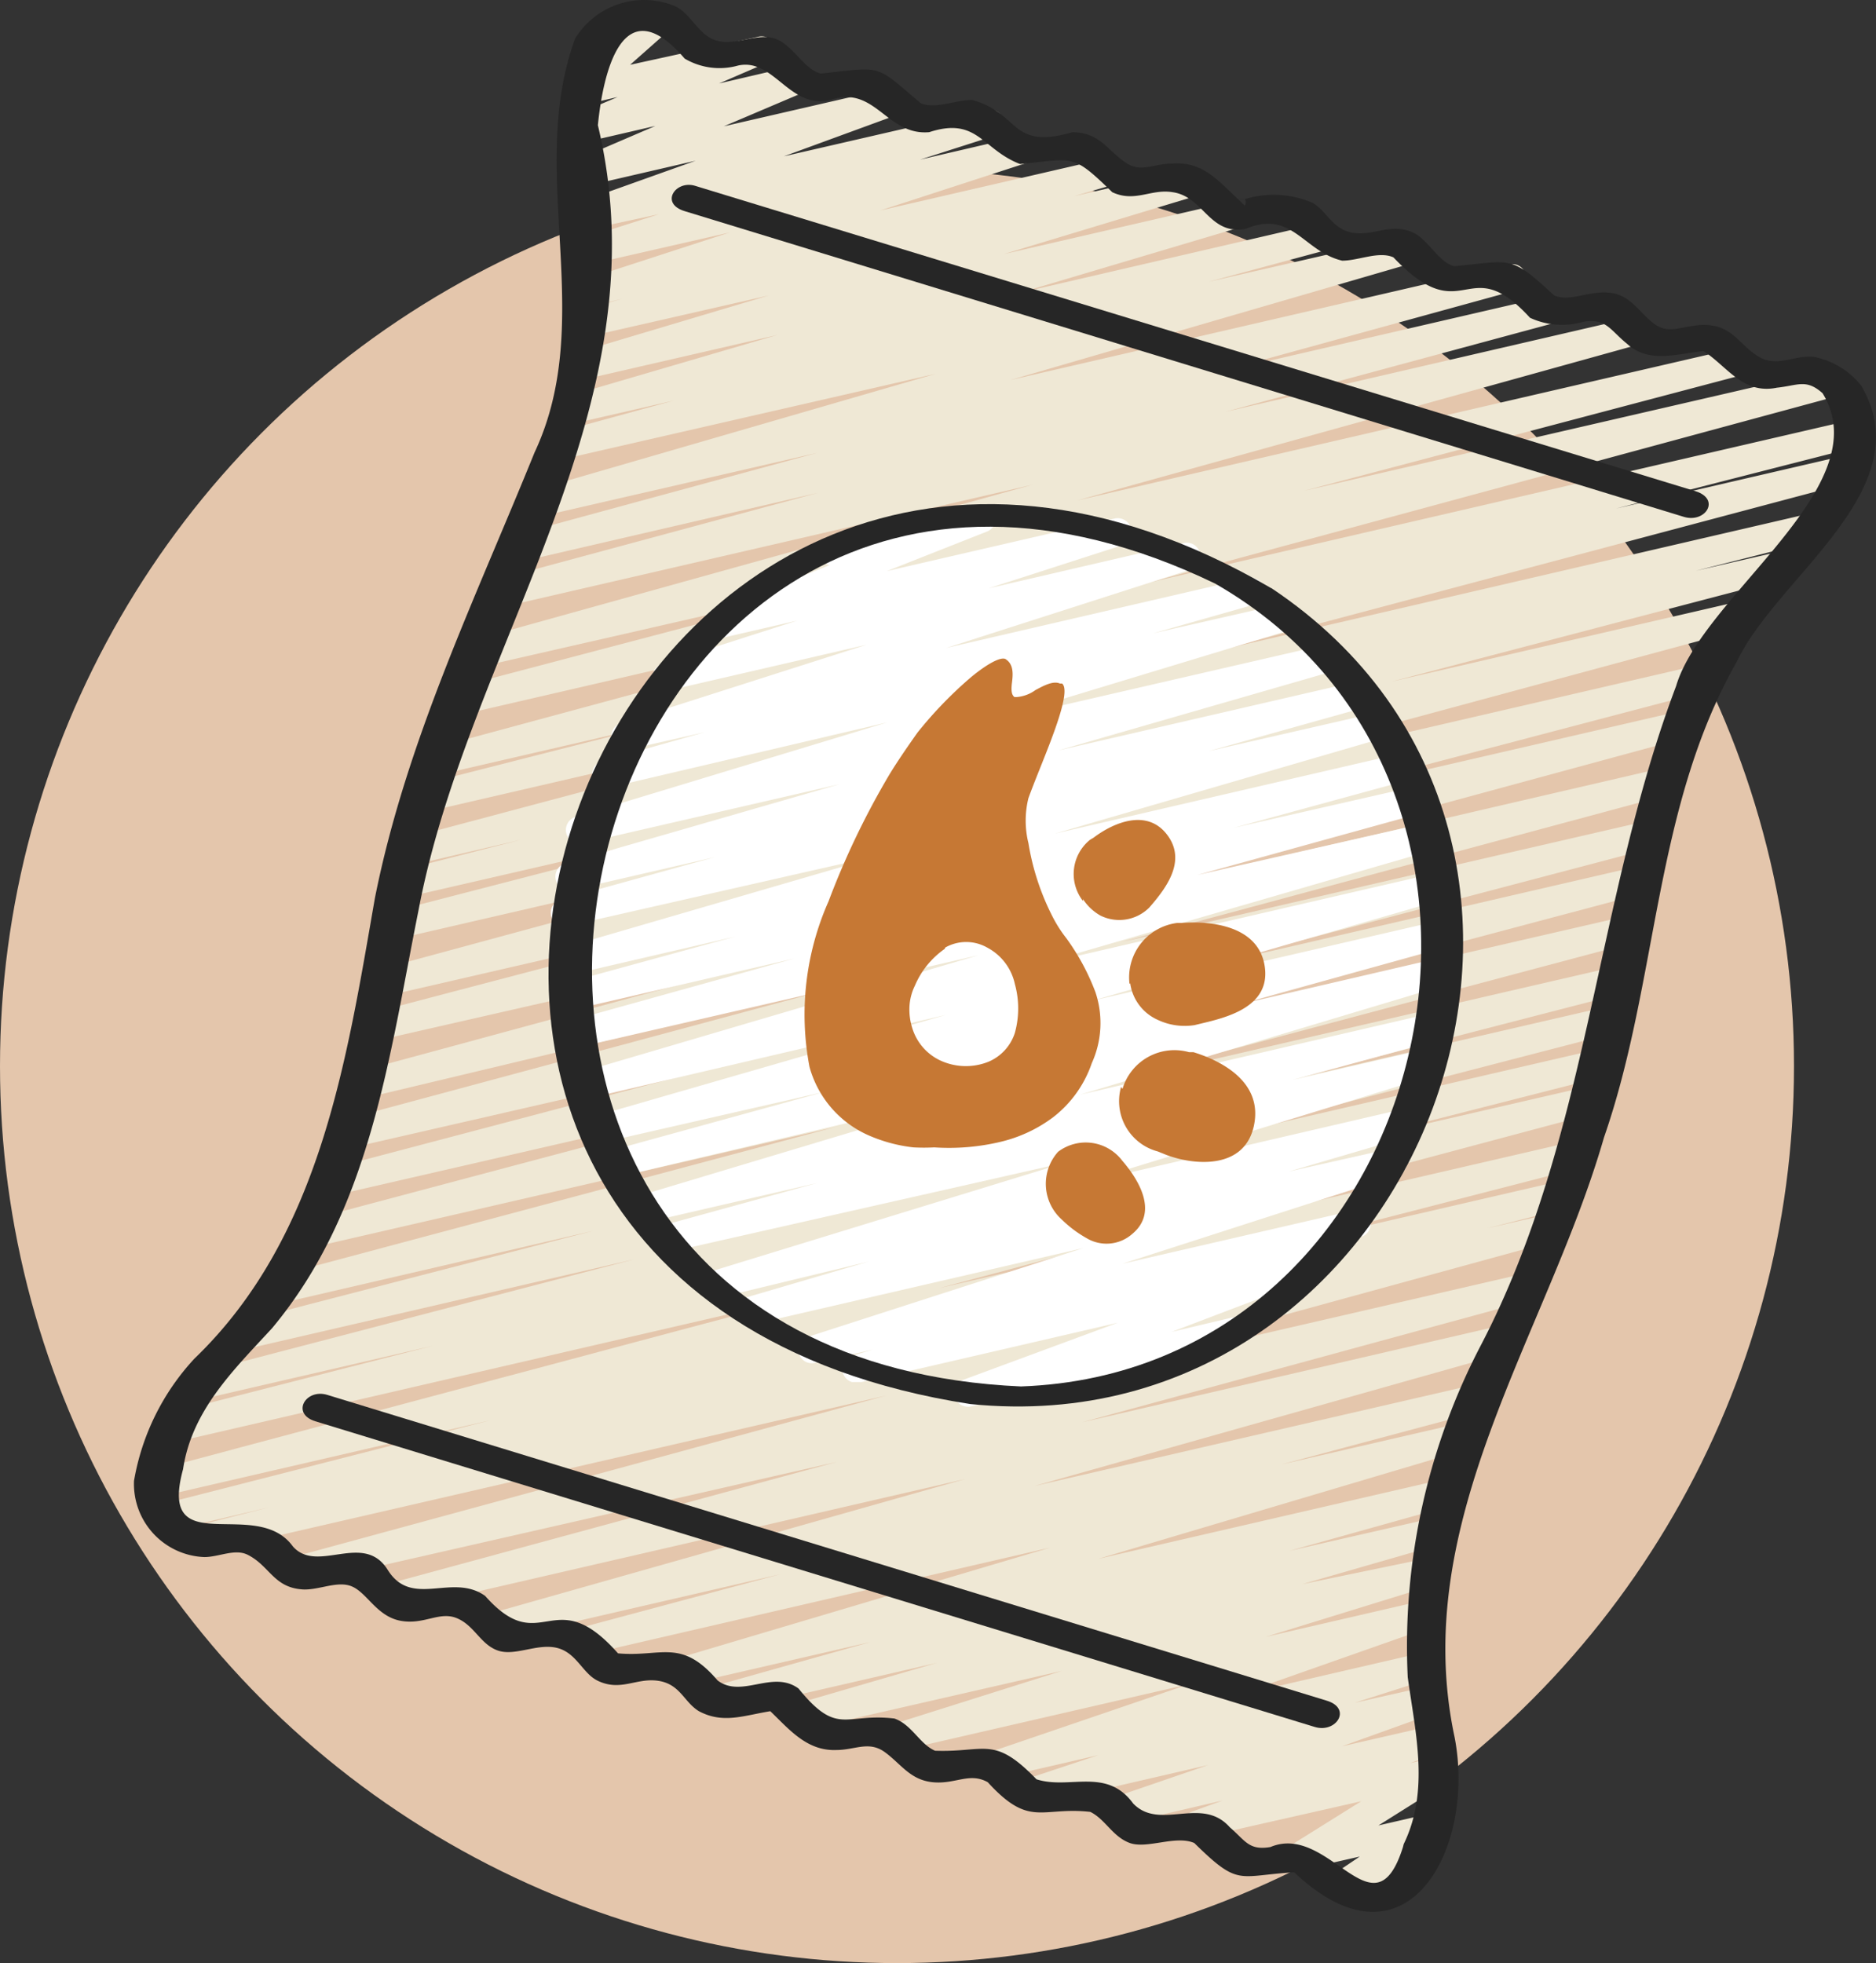
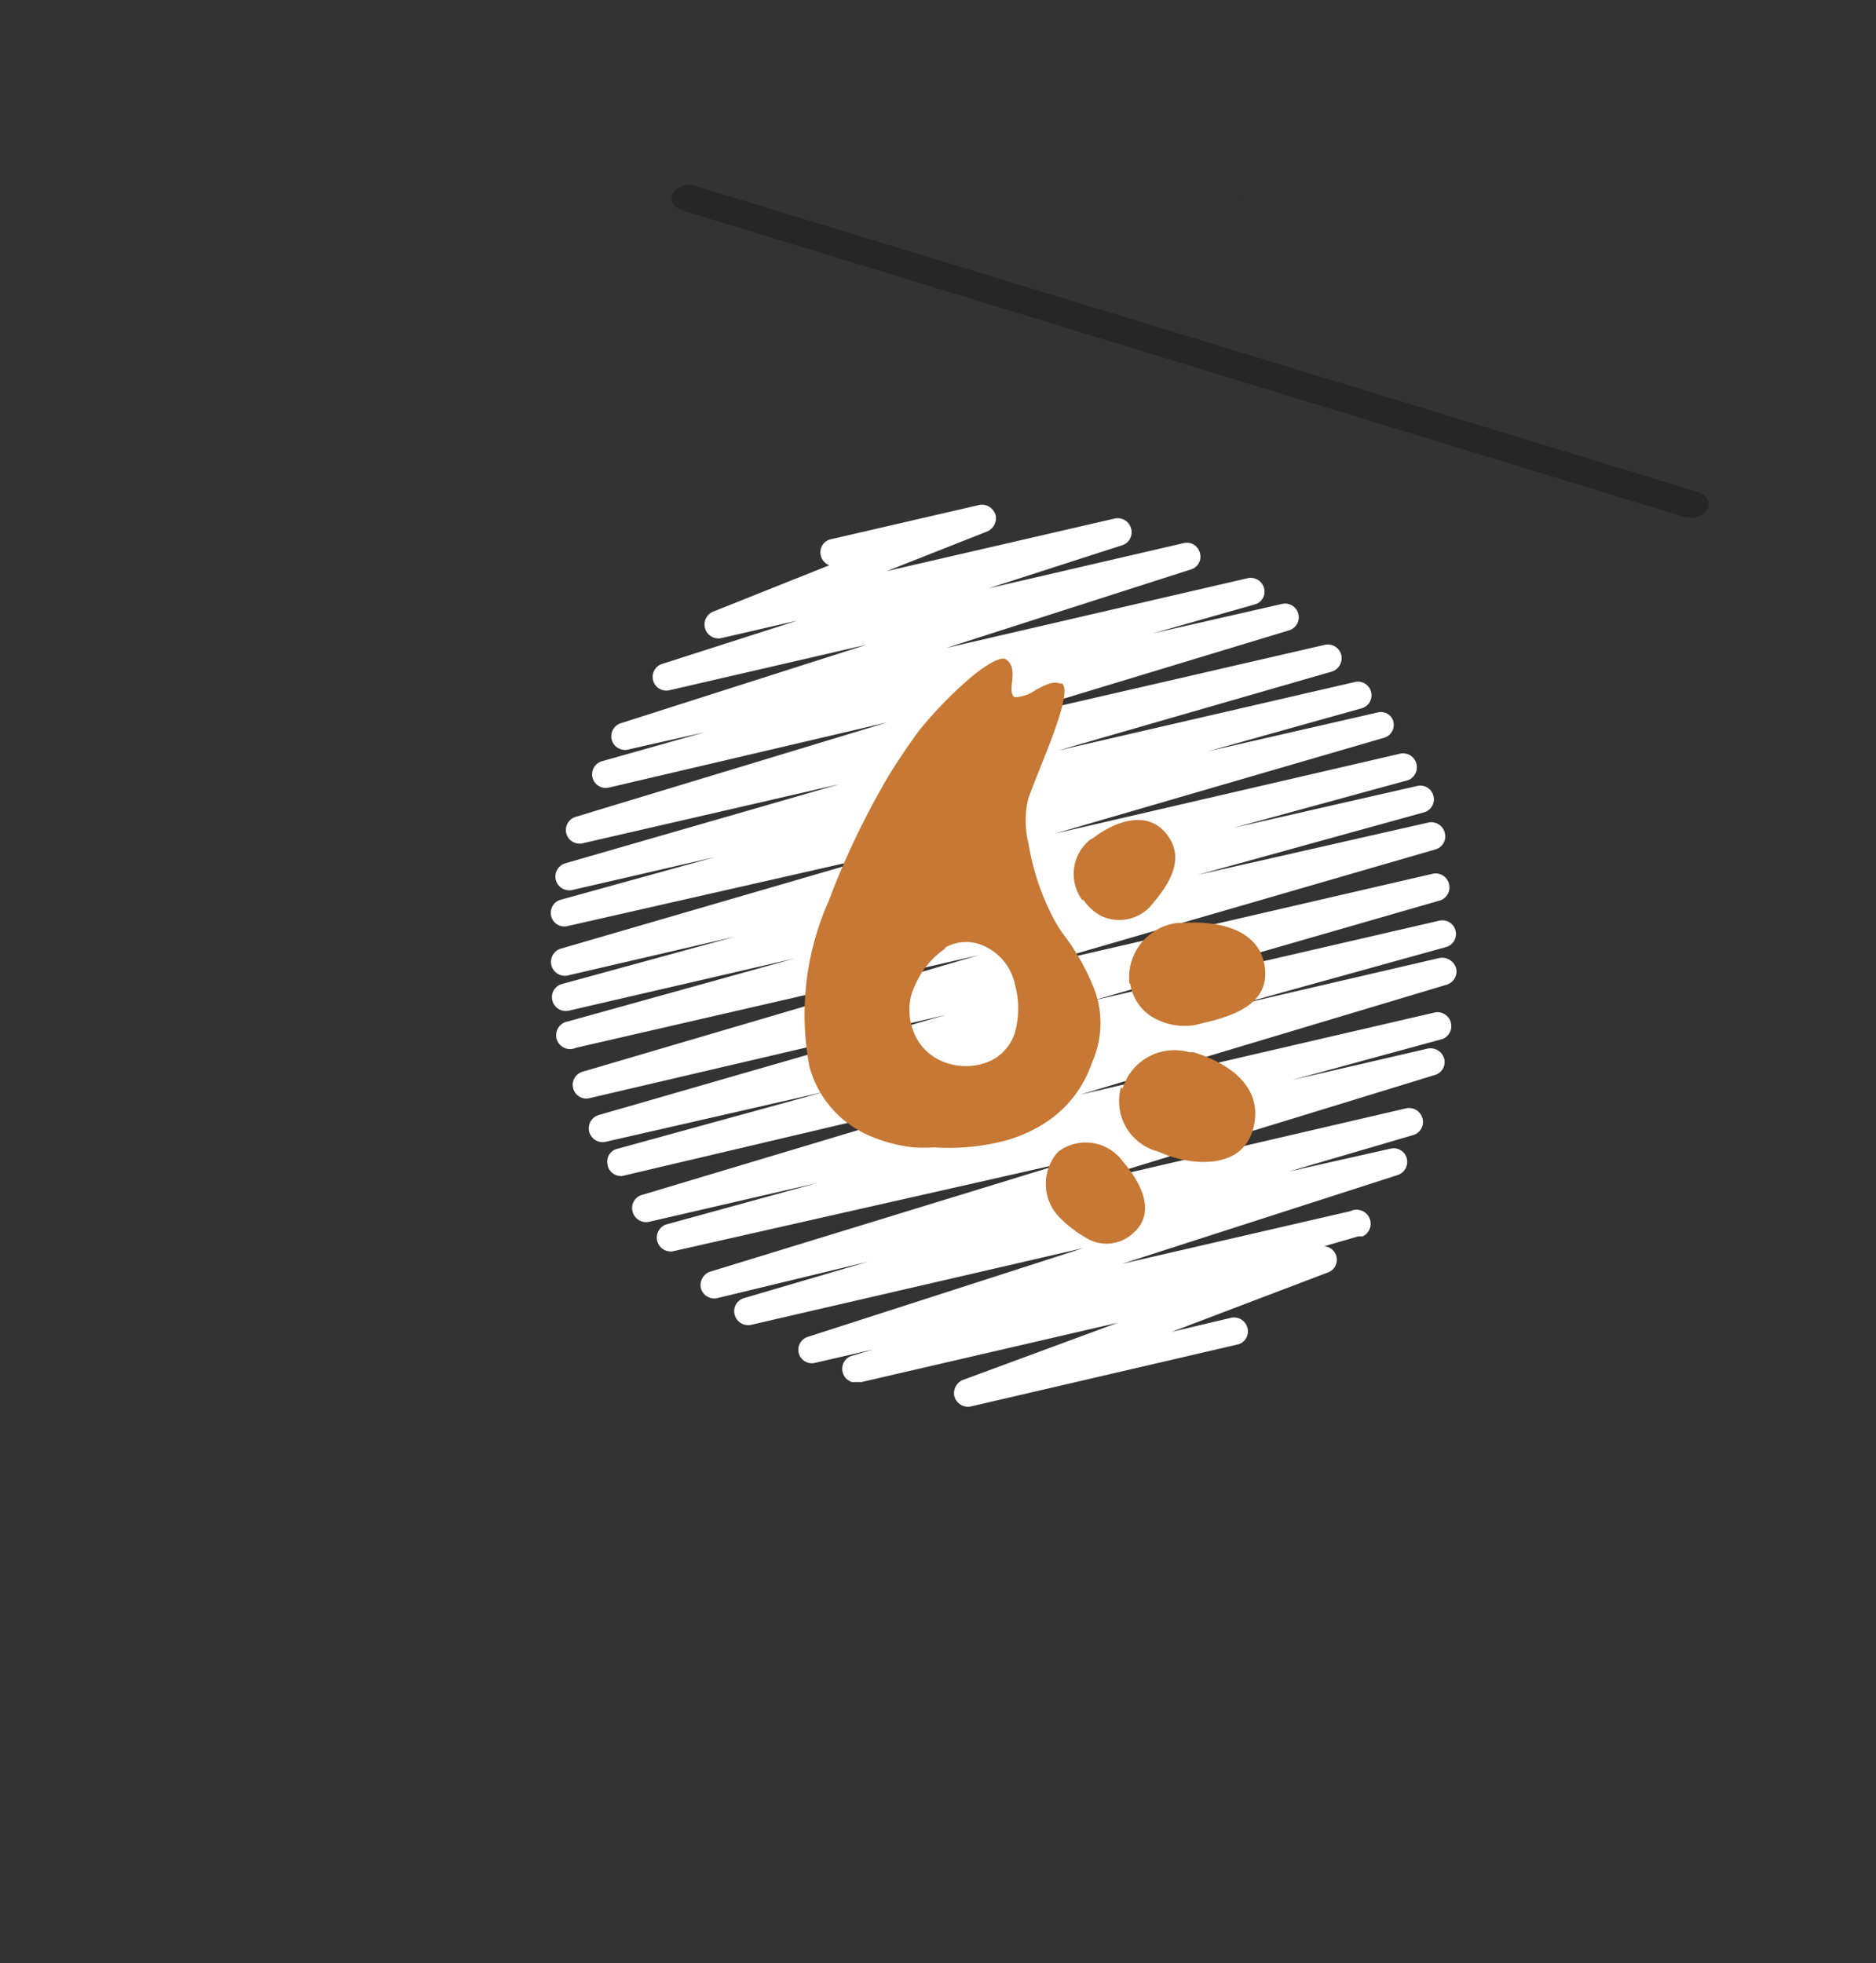
<svg xmlns="http://www.w3.org/2000/svg" viewBox="0 0 51.24 53.62">
  <rect x="0" y="0" width="51.24" height="53.62" fill="#333333" stroke="none" />
  <g id="Layer_2" data-name="Layer 2">
    <g id="Layer_1-2" data-name="Layer 1">
-       <circle id="Ellipse_141" data-name="Ellipse 141" cx="24.5" cy="29.12" r="24.5" style="fill:#e4c6ac" />
-       <path id="Path_11492" data-name="Path 11492" d="M5.19,42.45a.38.38,0,0,1,0-.73l2.17-.55-2.77.65a.39.39,0,0,1-.45-.29.38.38,0,0,1,.27-.44l9-2.3-9,2.08A.38.38,0,0,1,4,40.58a.39.39,0,0,1,.26-.43l18-4.8-17.3,4a.38.38,0,0,1-.52-.14.38.38,0,0,1,0-.21.38.38,0,0,1,.26-.42l7.12-1.82-6.4,1.48A.38.38,0,0,1,4.9,38a.39.39,0,0,1,.26-.43L17.31,34.4,6.63,36.87a.39.39,0,0,1-.43-.31.37.37,0,0,1,.26-.42l9.74-2.52-8.63,2a.37.37,0,0,1-.18-.72h0l15.44-4.12L8.49,34.08a.38.38,0,0,1-.44-.29h0a.36.36,0,0,1,.26-.43l14.37-3.82L9.14,32.65a.38.38,0,0,1-.44-.29h0a.38.38,0,0,1,.3-.43l12.78-3.37L9.6,31.35A.39.39,0,0,1,9.16,31v0a.39.39,0,0,1,.25-.42l14.87-4L9.94,30a.38.38,0,0,1-.44-.29h0a.36.36,0,0,1,.26-.43l17-4.61L10.22,28.44a.39.39,0,0,1-.47-.26.38.38,0,0,1,.25-.47h0l11.89-3.12-11.5,2.65a.37.37,0,0,1-.43-.3h0a.36.36,0,0,1,.25-.42L28.37,21.6,10.74,25.67a.38.38,0,0,1-.18-.73l10.79-2.79L11,24.53a.38.38,0,0,1-.44-.3.37.37,0,0,1,.26-.42l3.4-.87-3,.7a.38.38,0,0,1-.44-.29h0a.36.36,0,0,1,.26-.43l17.29-4.6-16.7,3.86a.39.39,0,0,1-.45-.29.37.37,0,0,1,.26-.44h0l6.63-1.69-6.15,1.42a.38.38,0,0,1-.44-.29h0a.36.36,0,0,1,.26-.43l18.79-5.08-18,4.16a.38.38,0,0,1-.44-.3.39.39,0,0,1,.26-.43l12-3.16L13,18.24a.37.37,0,0,1-.45-.27.36.36,0,0,1,.26-.45L28.2,13.24,13.64,16.6a.38.38,0,0,1-.45-.28.38.38,0,0,1,.27-.46l8.89-2.4-8.16,1.89a.38.38,0,0,1-.44-.29.36.36,0,0,1,.26-.43l8.31-2.26-7.57,1.74a.38.38,0,0,1-.44-.29h0a.36.36,0,0,1,.25-.42l11-3.19L15.34,12.55a.37.37,0,0,1-.43-.3h0a.36.36,0,0,1,.25-.42l3.25-.89-2.79.64a.38.38,0,0,1-.23-.72h0l5.84-1.71-5.39,1.24a.37.37,0,0,1-.46-.25h0a.38.38,0,0,1,.26-.47L21,8.07,16,9.21a.37.37,0,0,1-.45-.27.36.36,0,0,1,.26-.45L17,8.16l-.87.21a.39.39,0,0,1-.43-.31.38.38,0,0,1,.23-.41l4-1.3-3.77.86a.38.38,0,0,1-.46-.27A.37.37,0,0,1,16,6.49h0l2-.64-2,.43A.38.38,0,0,1,15.53,6a.37.37,0,0,1,.25-.46h0L19,4.39l-3.07.71a.39.39,0,0,1-.45-.29.37.37,0,0,1,.21-.42l2.21-.95-2.12.49a.38.38,0,0,1-.23-.72l1.32-.56-.86.2a.38.38,0,0,1-.34-.65l1.13-1-.27.06A.38.38,0,0,1,16,1.1L16,1a.38.38,0,0,1,.25-.46h0L18,.14a.37.37,0,0,1,.45.27v0a.37.37,0,0,1-.11.36l-1.13,1L20.73,1a.39.39,0,0,1,.45.29.37.37,0,0,1-.22.42l-1.32.57,2.1-.49a.38.38,0,0,1,.24.72l-2.21.94L24.33,2.4a.39.39,0,0,1,.44.31.4.4,0,0,1-.22.41L21.41,4.27,26.93,3a.37.37,0,0,1,.2.72h0l-2,.64,2.71-.63a.39.39,0,0,1,.44.31.37.37,0,0,1-.24.41l-4,1.3,6.2-1.43a.39.39,0,0,1,.46.26.38.38,0,0,1-.27.46l-1.1.32,3.19-.73a.37.37,0,0,1,.49.21.39.39,0,0,1-.21.5l-.09,0L27.42,6.94l6.08-1.4a.37.37,0,0,1,.2.72h0L27.85,8l8.2-1.9a.38.38,0,0,1,.18.73L33,7.7l5.41-1.24a.38.38,0,0,1,.44.3.37.37,0,0,1-.25.42l-11,3.2L41.15,7.25a.37.37,0,0,1,.5.19.37.37,0,0,1-.18.5l-.1,0h0L33,10.24l9.17-2.12a.37.37,0,0,1,.41.34.36.36,0,0,1-.23.39l-8.89,2.4L44.61,8.67a.38.38,0,0,1,.22.72h0L29.42,13.67l18-4.16a.38.38,0,0,1,.44.3.36.36,0,0,1-.26.43l-12,3.17L50,10.09a.38.38,0,0,1,.45.28.38.38,0,0,1-.27.45L31.39,15.91l19.19-4.44a.38.38,0,0,1,.44.3.37.37,0,0,1-.27.43l-6.61,1.69,6.13-1.42a.38.38,0,0,1,.44.3.36.36,0,0,1-.26.43L33.14,17.8,49.54,14a.39.39,0,0,1,.44.31.38.38,0,0,1-.26.42l-3.4.86,2.22-.51a.37.37,0,0,1,.43.3h0a.37.37,0,0,1-.25.43L38,18.62l9.57-2.21a.38.38,0,0,1,.44.3.39.39,0,0,1-.25.43L29.59,22.05l16.87-3.9a.37.37,0,0,1,.43.3h0a.36.36,0,0,1-.25.42L34.72,22l11.14-2.57a.37.37,0,0,1,.45.26.37.37,0,0,1-.26.46h0L29,24.78,45.31,21a.38.38,0,0,1,.44.3.39.39,0,0,1-.26.43l-14.86,4L45,22.42a.37.37,0,0,1,.43.3h0a.37.37,0,0,1-.25.43L32.37,26.52l12.38-2.86a.37.37,0,0,1,.41.34.36.36,0,0,1-.23.39L30.56,28.21l14-3.22a.38.38,0,0,1,.44.29h0a.36.36,0,0,1-.26.43L29.26,29.83l15-3.46a.38.38,0,0,1,.44.31h0a.38.38,0,0,1-.26.42l-9.75,2.52L44,27.47a.37.37,0,0,1,.44.28h0a.38.38,0,0,1-.26.44L32,31.35l11.68-2.7a.39.39,0,0,1,.47.26.38.38,0,0,1-.25.47h0L36.76,31.2l6.68-1.54a.39.39,0,0,1,.44.31.38.38,0,0,1-.26.42L25.67,35.18l17.3-4a.38.38,0,0,1,.44.29h0a.39.39,0,0,1-.26.43L34.22,34.2l8.39-1.94a.38.38,0,0,1,.21.73h0l-2.2.56,1.7-.39a.38.38,0,0,1,.44.29h0a.37.37,0,0,1-.25.43L26.23,38.34l15.43-3.56a.38.38,0,0,1,.44.3.37.37,0,0,1-.25.42l-12.3,3.35,11.51-2.66a.38.38,0,0,1,.19.73l-13,3.67,12.07-2.78a.37.37,0,1,1,.18.72L35,40l4.9-1.13a.37.37,0,0,1,.46.25h0a.38.38,0,0,1-.27.46l-10.1,3,9.41-2.17a.38.38,0,0,1,.44.3.36.36,0,0,1-.26.43l-4.36,1.22,3.94-.9a.37.37,0,0,1,.19.72l-3.78,1.09L39,42.56a.37.37,0,0,1,.2.72l-4.63,1.43,4.33-1a.39.39,0,0,1,.45.29.37.37,0,0,1-.24.43l-5.4,1.9,5.19-1.2a.38.38,0,0,1,.44.29h0a.38.38,0,0,1-.24.42l-2.1.67,2-.45a.38.38,0,0,1,.44.29.38.38,0,0,1-.23.43l-2.56.92,2.49-.57a.38.38,0,0,1,.44.29.38.38,0,0,1-.23.43l-.84.31.77-.18a.38.38,0,0,1,.45.28.39.39,0,0,1-.17.4l-1.91,1.2L39,49.55a.38.38,0,0,1,.44.29.35.35,0,0,1-.15.39l-.76.52h.11a.34.34,0,0,1,.09.68l-2.06.47a.38.38,0,0,1-.45-.28.39.39,0,0,1,.15-.39l.77-.52-1.59.36a.37.37,0,0,1-.45-.27h0a.36.36,0,0,1,.16-.4l1.92-1.2-4.42,1a.38.38,0,0,1-.44-.29h0a.39.39,0,0,1,.22-.42l.85-.31-2.8.65a.37.37,0,0,1-.42-.33.38.38,0,0,1,.21-.39L33,48.21l-4.85,1.12a.38.38,0,0,1-.44-.29h0a.38.38,0,0,1,.24-.42L30,47.94l-2.73.63a.37.37,0,0,1-.42-.33.38.38,0,0,1,.21-.39L32.48,46l-7.95,1.83a.38.38,0,0,1-.44-.29.37.37,0,0,1,.25-.43L29,45.64l-7,1.6a.37.37,0,0,1-.45-.27.36.36,0,0,1,.26-.45h0l3.78-1.1-6,1.38a.37.37,0,0,1-.18-.72l4.37-1.23-5,1.15a.38.38,0,0,1-.46-.26.4.4,0,0,1,.27-.47h0l10.1-3L16,45.2a.38.38,0,0,1-.44-.3.39.39,0,0,1,.26-.43L21.31,43l-7.76,1.79a.38.38,0,0,1-.44-.29h0a.37.37,0,0,1,.25-.42l13-3.68L10.75,44a.37.37,0,0,1-.41-.34.36.36,0,0,1,.23-.39l12.29-3.34L8.14,43.28A.38.38,0,0,1,7.67,43h0a.38.38,0,0,1,.25-.47H8l16.2-4.41L5.39,42.45A.34.34,0,0,1,5.19,42.45Z" style="fill:#efe8d5" />
      <path id="Path_11493" data-name="Path 11493" d="M23.27,37.75a.38.38,0,0,1-.25-.47.36.36,0,0,1,.26-.25l.57-.17-1.61.37a.37.37,0,0,1-.43-.3h0a.37.37,0,0,1,.24-.41l7.54-2.43-9.09,2.1a.38.38,0,0,1-.44-.31h0a.37.37,0,0,1,.25-.42l3.41-1-4.14,1a.38.38,0,0,1-.44-.29h0a.39.39,0,0,1,.24-.43l9.78-3L18.37,34.18a.38.38,0,0,1-.19-.73l4.15-1.14-4.59,1.06a.38.38,0,0,1-.46-.27.37.37,0,0,1,.25-.46h0l10-3L17,32.12a.37.37,0,0,1-.41-.34.36.36,0,0,1,.23-.39l5.71-1.57-6,1.37a.38.38,0,0,1-.44-.29.38.38,0,0,1,.25-.44l9.5-2.74L16.08,30a.37.37,0,0,1-.43-.3h0a.37.37,0,0,1,.24-.42l10.84-3.19-11,2.53a.38.38,0,1,1-.22-.72h0l6.19-1.72-6.14,1.42a.38.38,0,0,1-.47-.26.37.37,0,0,1,.25-.46h0l4.75-1.3-4.61,1.07a.38.38,0,0,1-.19-.73l9-2.62-8.81,2a.37.37,0,0,1-.43-.3h0a.37.37,0,0,1,.25-.42l4.23-1.17-3.9.9a.38.38,0,0,1-.45-.28.38.38,0,0,1,.26-.45l7.49-2.16-7,1.61a.37.37,0,1,1-.2-.72l8.51-2.58-7.6,1.78a.37.37,0,0,1-.19-.72l2.8-.79-2.08.47a.37.37,0,0,1-.2-.72h0l6.7-2.14-5.37,1.24a.37.37,0,0,1-.2-.72l3.68-1.18-2.08.48a.38.38,0,0,1-.23-.72l3.18-1.27a.38.38,0,0,1-.22-.48h0a.36.36,0,0,1,.26-.23l4.07-.94a.39.39,0,0,1,.44.31.4.4,0,0,1-.22.41L24.22,15.6l6.24-1.44a.38.38,0,0,1,.44.3.37.37,0,0,1-.24.43L27,16.07l5.35-1.24a.37.37,0,0,1,.43.3h0a.36.36,0,0,1-.24.42l-6.7,2.15,8.25-1.91a.38.38,0,0,1,.44.29h0a.36.36,0,0,1-.26.43l-2.78.79L35,16.5a.37.37,0,1,1,.2.72L26.69,19.8l9.51-2.19a.38.38,0,0,1,.44.3.39.39,0,0,1-.25.43L28.9,20.5,37,18.63a.37.37,0,0,1,.18.72L33,20.52l4.63-1.06a.35.35,0,0,1,.43.26v0a.37.37,0,0,1-.25.43l-9,2.62,9.46-2.19a.38.38,0,0,1,.19.73l-4.76,1.3,5-1.14a.37.37,0,0,1,.45.26.37.37,0,0,1-.26.46l-6.19,1.71L39,22.47a.38.38,0,0,1,.46.27.37.37,0,0,1-.25.46h0l-11,3.19,10.95-2.53a.38.38,0,0,1,.19.73l-9.5,2.74,9.45-2.18a.37.37,0,0,1,.19.72l-5.7,1.58,5.51-1.28a.4.4,0,0,1,.47.27.38.38,0,0,1-.27.46h0l-10,3,9.71-2.25a.38.38,0,0,1,.19.73L35.29,29.5,39,28.64a.39.39,0,0,1,.45.29.37.37,0,0,1-.25.43l-9.78,3,9-2.09a.38.38,0,0,1,.44.31h0a.37.37,0,0,1-.25.42L35.2,32l2.8-.63a.37.37,0,0,1,.43.3h0a.38.38,0,0,1-.24.42l-7.54,2.43,6.24-1.44a.38.38,0,1,1,.33.69l-.12,0h0l-.93.27a.37.37,0,0,1,.09.72L32,36.38,33.6,36a.38.38,0,0,1,.47.26.37.37,0,0,1-.25.46h0l-7.32,1.7a.39.39,0,0,1-.44-.31.4.4,0,0,1,.22-.41l4.25-1.57-7,1.62h-.25Z" style="fill:#fff" />
      <g id="Group_4158" data-name="Group 4158">
        <path id="Path_11497" data-name="Path 11497" d="M34,5.44a.61.61,0,0,0-.19,0H34Z" style="fill:#262626" />
-         <path id="Path_11498" data-name="Path 11498" d="M39.73,47.45c-1.26-5.9,2.53-11,4.08-16.38,1.49-4.29,1.35-9,3.63-13,1.11-2.34,5.05-4.7,3.4-7.53a2.17,2.17,0,0,0-1.29-.79c-.54-.06-1,.29-1.5,0s-.68-.77-1.3-.86-1.07.27-1.5,0S44.59,8.08,44,8s-1.11.26-1.55.07c-1.22-1.13-1.15-.94-2.73-.8-.42-.1-.71-.72-1.11-.91-.6-.29-1.08.09-1.65,0s-.71-.59-1.11-.82A2.68,2.68,0,0,0,34,5.44s.06.07,0,.18l-.15-.15h0c-.62-.57-1-1.07-1.86-1-.47,0-.8.24-1.2,0-.56-.36-.72-.84-1.49-.86-1.73.5-1.42-.52-2.75-.88-.46,0-1,.26-1.4.09-1.27-1.07-1-1-2.73-.81-.46-.11-.76-.78-1.24-.95s-1.05.18-1.57.06S18.88.37,18.44.17a2.21,2.21,0,0,0-2.73.88c-1.34,3.64.61,7.65-1.11,11.31-1.62,4-3.51,7.9-4.36,12.17C9.46,29,8.75,33.8,5.31,37.11a6.52,6.52,0,0,0-1.65,3.34,2,2,0,0,0,1.92,2.08h0c.4,0,.84-.24,1.19-.06.59.3.7.87,1.45.94.46.05,1-.26,1.41-.07s.67.81,1.31.93S12,44,12.48,44.2s.64.71,1.11.88,1.08-.2,1.62-.07.7.7,1.12.9c.63.3,1.05-.09,1.65,0s.7.58,1.11.83c.66.35,1.21.12,1.95,0,.52.5,1,1.09,1.8,1.06.52,0,.89-.26,1.33.06s.69.76,1.31.82,1-.28,1.5,0c1.15,1.26,1.46.66,2.8.81.41.2.61.68,1.08.85s1.25-.22,1.76,0c1.23,1.21,1.18.89,2.73.8C38.42,54.05,40.32,50.49,39.73,47.45Zm-1.41,3c-.79,2.51-2-.68-3.62,0-.59.1-.68-.17-1.11-.54-.77-.87-1.91.11-2.64-.65-.73-1-1.74-.37-2.64-.66-1.17-1.21-1.39-.73-2.77-.78-.42-.18-.63-.71-1.11-.88-1.35-.16-1.55.5-2.62-.82-.71-.52-1.55.28-2.21-.22-1-1.17-1.54-.63-2.72-.74-1.77-2-2.08.18-3.63-1.57-.9-.64-2,.35-2.66-.71S8.67,43,8,42.24c-1-1.39-3.7.45-3-2.11.24-1.61,1.38-2.71,2.43-3.85,2.7-3.23,3.2-7.43,4-11.41,1.38-7.31,6.75-13.72,4.9-21.45C16.47,2,17-.38,18.7,1.6a1.87,1.87,0,0,0,1.46.19c1-.22,1.42,1.27,2.59.92s1.48,1,2.63.9c1.32-.43,1.44.47,2.48.87,1.48-.14,1.41-.31,2.52.77.62.29,1.06-.1,1.65,0,.85.12,1,1.19,2,1,1.26-.53,1.57.62,2.63.87.45,0,1-.27,1.4-.09,1.95,2.05,2-.24,3.73,1.65a2.07,2.07,0,0,0,1.45.11c.63-.11.74.23,1.2.6.61.56,1.4.26,2.09.2.65.42,1.08,1.19,2,1,.58-.06.8-.25,1.25.15,1.57,2.54-3.27,5.53-4,8-2.21,5.85-2.37,12.32-5.33,18a17.74,17.74,0,0,0-2,9.07c.21,1.53.6,3.1-.11,4.56Z" style="fill:#262626" />
-         <path id="Path_11499" data-name="Path 11499" d="M34.73,16.07C16.45,5.41,5.35,35.08,26.5,38.35,38.81,39.6,45.13,23,34.72,16.06Zm-6.84,21.8C8.35,37,15.41,7.37,33.19,15.94c9.78,5.61,6.05,21.53-5.31,21.93Z" style="fill:#262626" />
        <path id="Path_11501" data-name="Path 11501" d="M18.71,5.77,46,14.12c.58.17,1-.48.32-.7L19,5.08C18.46,4.9,18,5.56,18.71,5.77Z" style="fill:#262626" />
-         <path id="Path_11502" data-name="Path 11502" d="M36.23,46.45,8.94,38.1c-.59-.18-1,.51-.33.72l27.3,8.35C36.5,47.35,36.94,46.66,36.23,46.45Z" style="fill:#262626" />
      </g>
      <g id="Group_4161" data-name="Group 4161">
        <path id="Union_1" data-name="Union 1" d="M29,33.31a1.31,1.31,0,0,1-.1-1.85h0a1.25,1.25,0,0,1,1.75.24h0c.44.51,1,1.4.28,2a1.06,1.06,0,0,1-1.25.12A3.22,3.22,0,0,1,29,33.31ZM23.7,31a2.87,2.87,0,0,1-1.59-1.86,7.63,7.63,0,0,1,.52-4.52,22,22,0,0,1,1.66-3.46c.23-.38.55-.84.77-1.15a11.11,11.11,0,0,1,1.47-1.52c.45-.37.8-.55.93-.49h0c.23.14.21.41.18.65s0,.34.07.39h.05a1,1,0,0,0,.52-.19c.24-.13.49-.26.67-.18l.06,0c.24.2-.23,1.38-.61,2.33-.12.3-.23.58-.31.8a2.56,2.56,0,0,0,0,1.23A6.78,6.78,0,0,0,28.73,25a3.6,3.6,0,0,0,.39.62,6.22,6.22,0,0,1,.8,1.48,2.65,2.65,0,0,1-.1,1.94,3.15,3.15,0,0,1-1.06,1.48,3.88,3.88,0,0,1-1.44.67,6.07,6.07,0,0,1-1.8.15,5.42,5.42,0,0,1-.57,0A4.22,4.22,0,0,1,23.7,31Zm2.1-5.08a2.33,2.33,0,0,0-.81,1,1.47,1.47,0,0,0-.15.58,1.68,1.68,0,0,0,.08.59,1.44,1.44,0,0,0,.75.87A1.66,1.66,0,0,0,27,29a1.28,1.28,0,0,0,.72-.79,2.5,2.5,0,0,0,0-1.33,1.48,1.48,0,0,0-.76-1h0a1.16,1.16,0,0,0-1.14,0Zm4.86,3.82a1.48,1.48,0,0,1,1.82-1h.12c.74.23,1.9.8,1.65,2s-1.6,1.1-2.38.81l-.25-.1a1.42,1.42,0,0,1-1-1.76Zm.19-2.87a1.5,1.5,0,0,1,1.3-1.66h.12c.78-.06,2.14.06,2.28,1.23s-1.29,1.4-1.92,1.56a1.72,1.72,0,0,1-1-.14,1.29,1.29,0,0,1-.76-1Zm-1.27-2.26a1.2,1.2,0,0,1,.19-1.67l.1-.06c.54-.41,1.45-.8,2-.09s0,1.45-.48,2a1.16,1.16,0,0,1-1.33.22,1.38,1.38,0,0,1-.48-.45Z" style="fill:#c67834" />
      </g>
    </g>
  </g>
</svg>